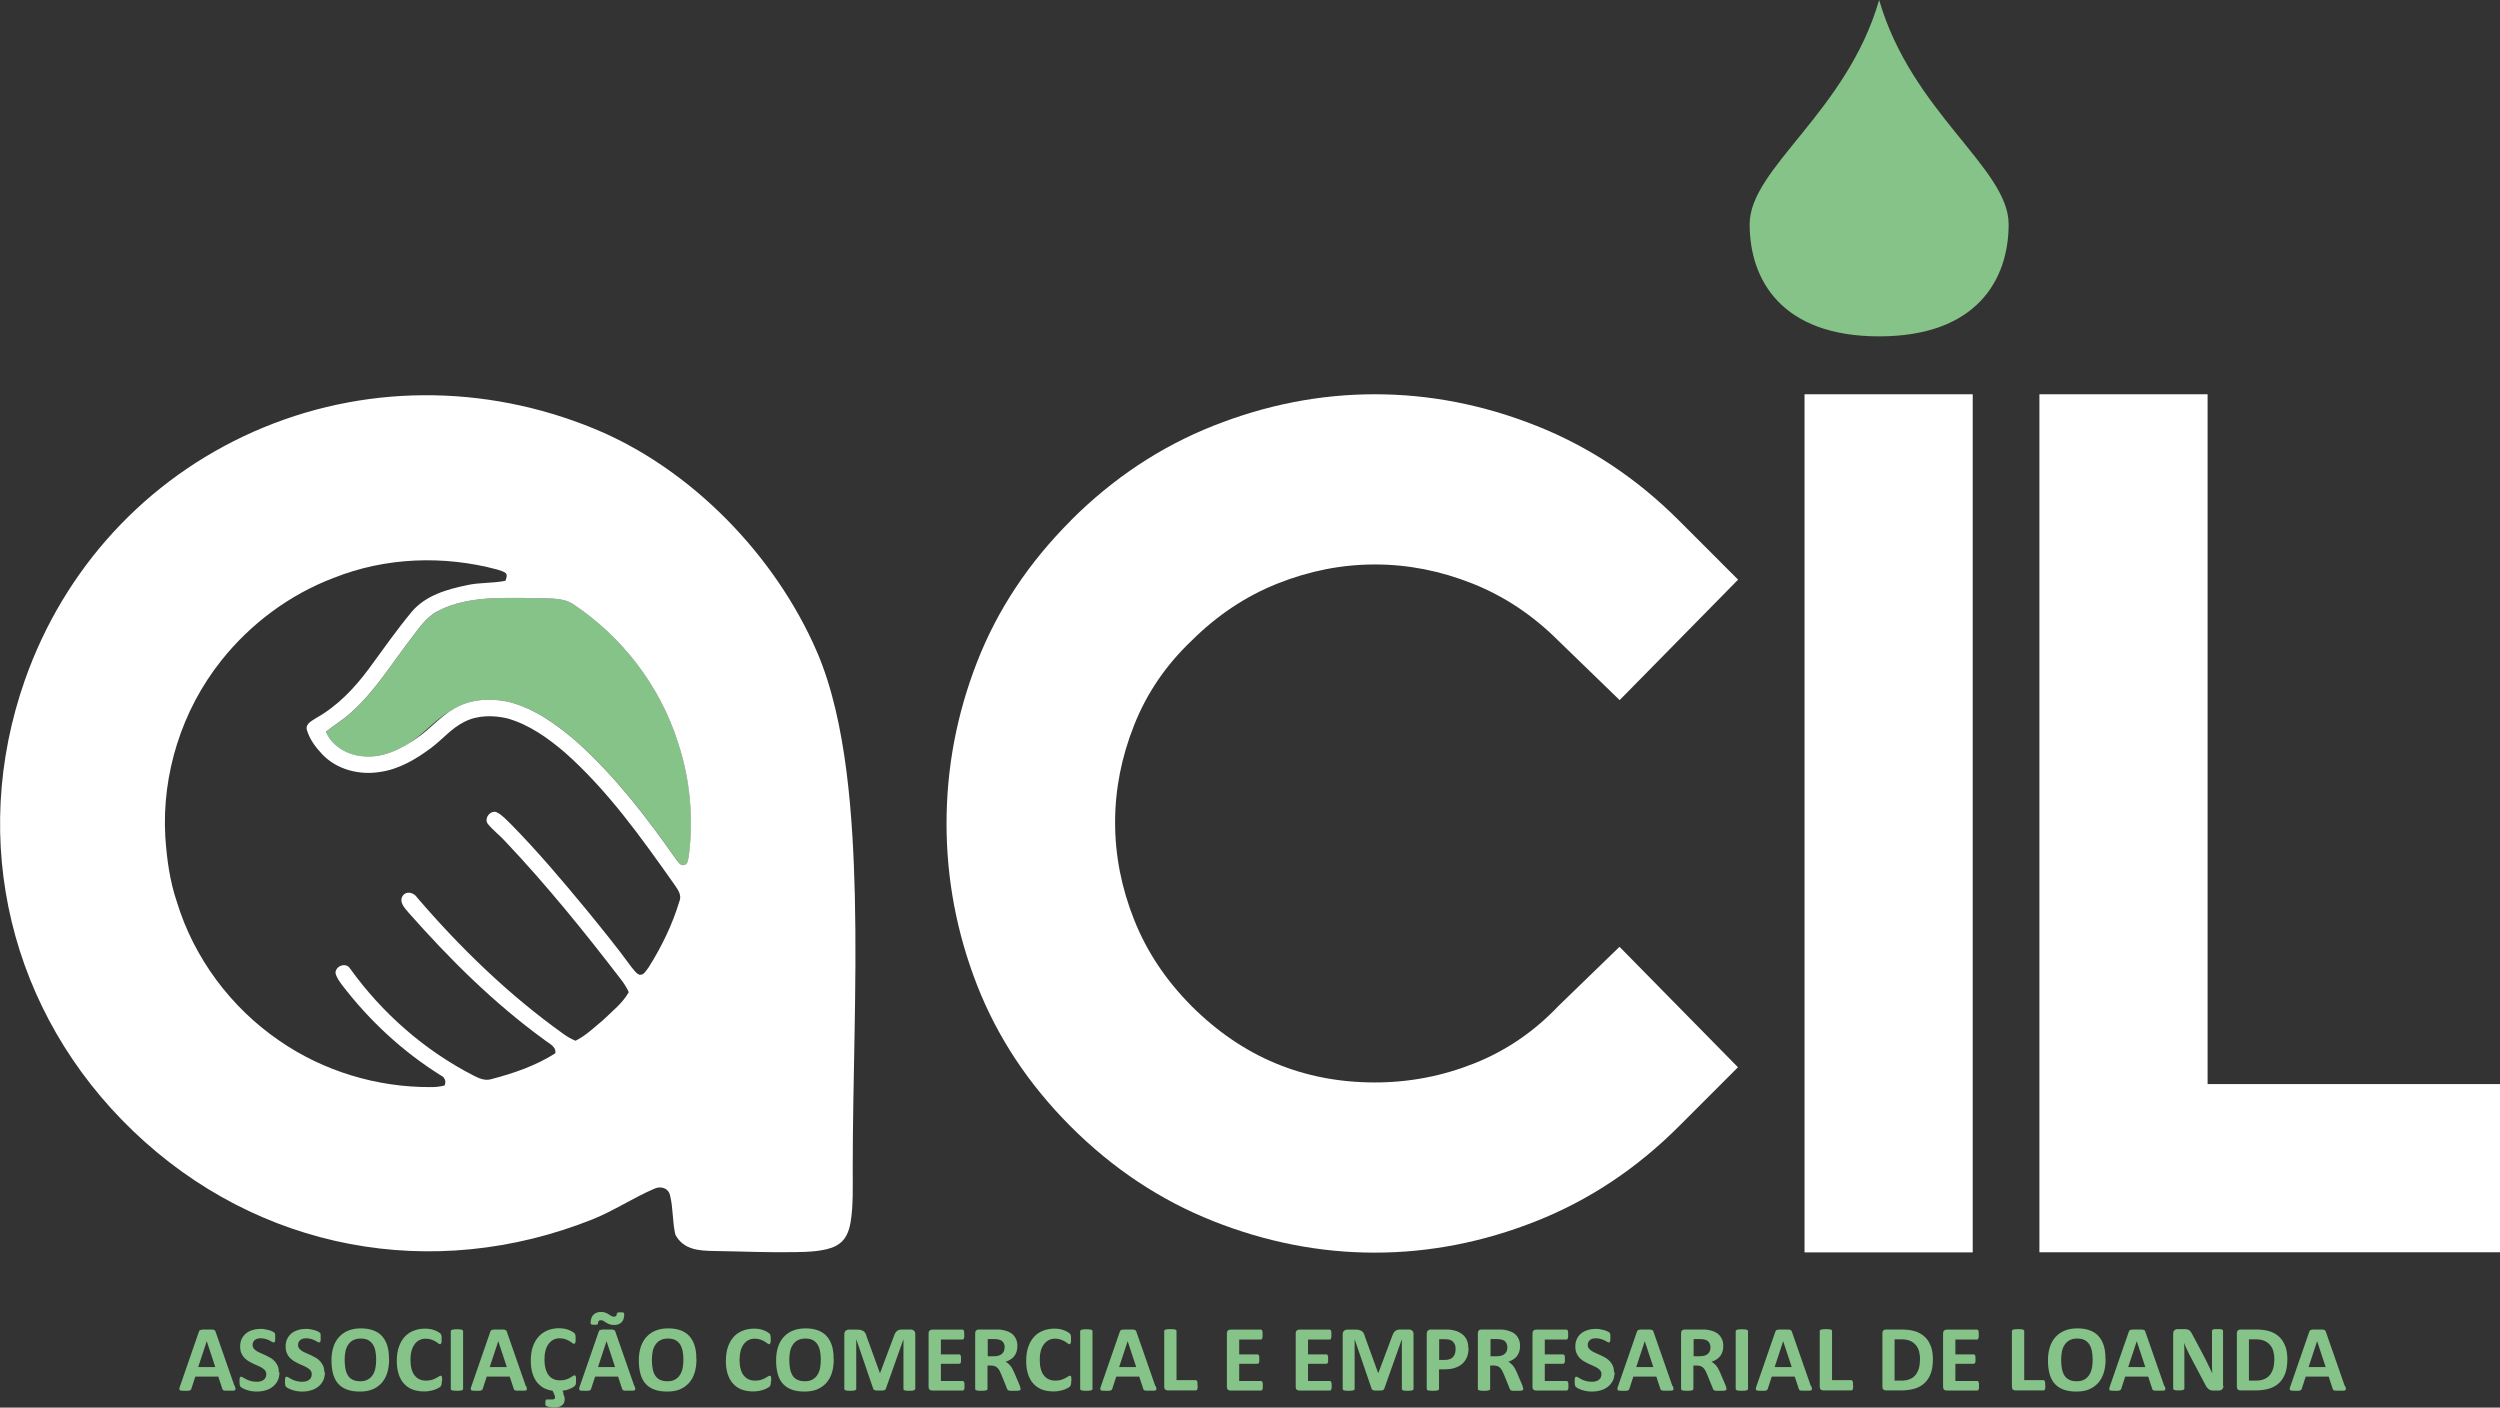
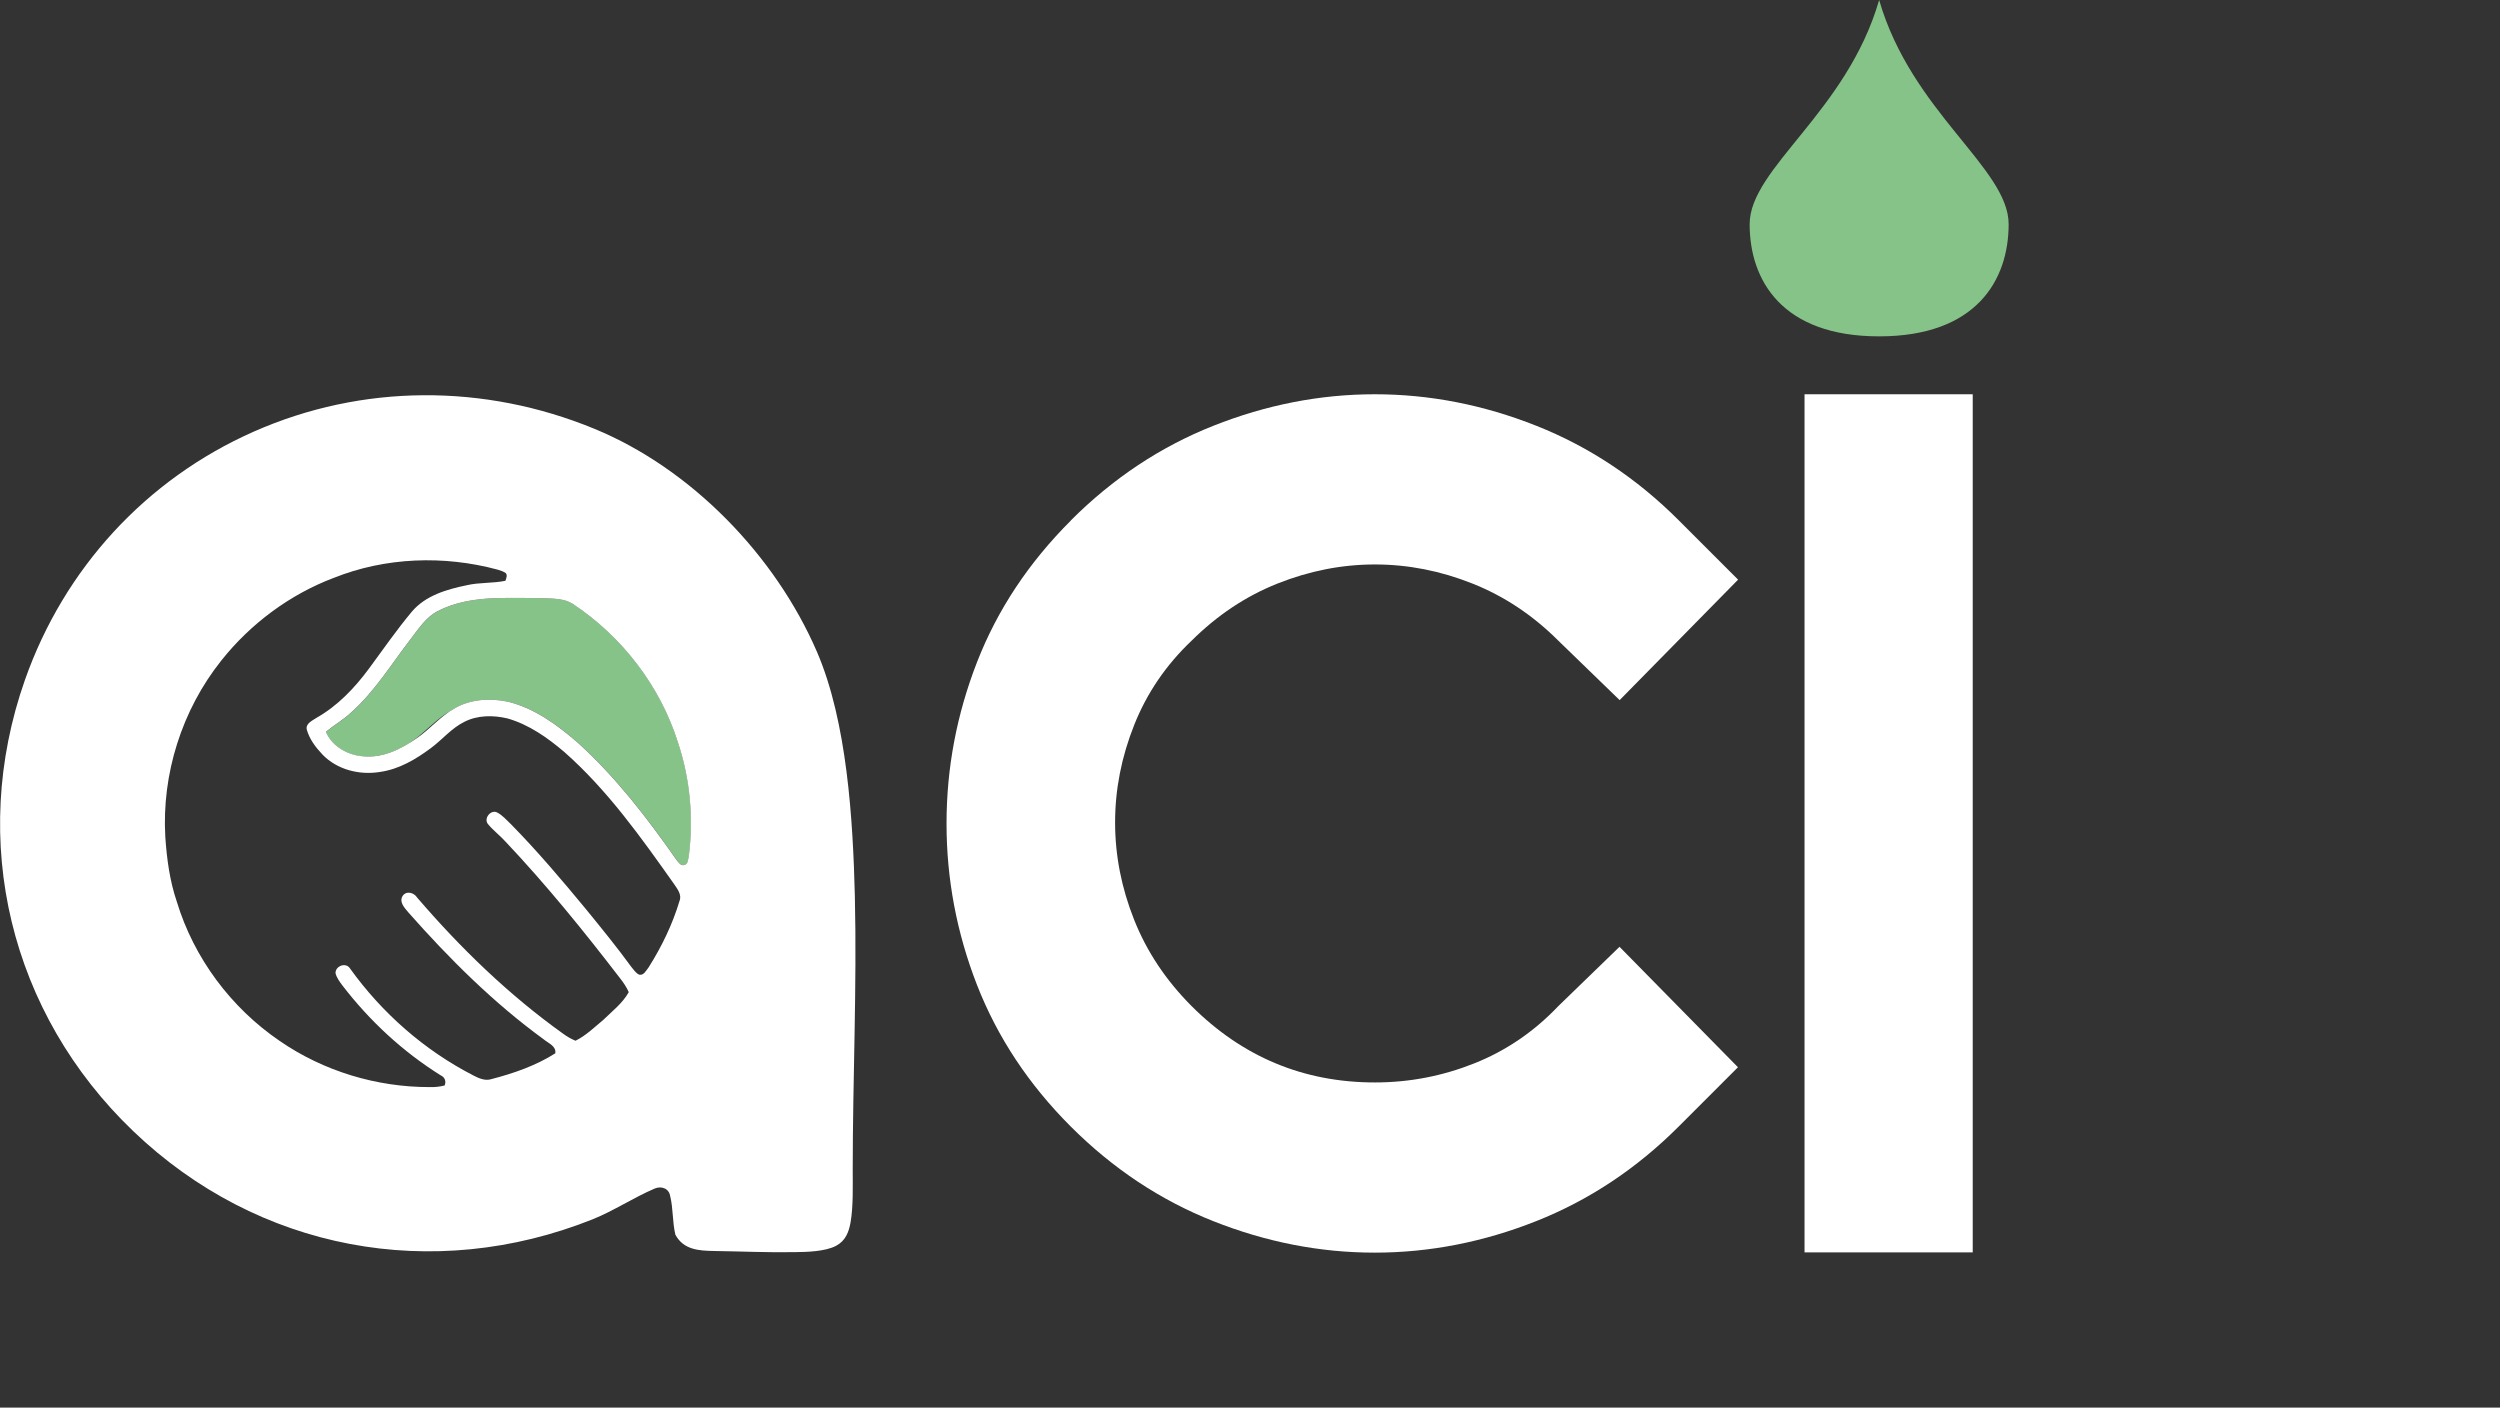
<svg xmlns="http://www.w3.org/2000/svg" id="Camada_2" data-name="Camada 2" viewBox="0 0 199.04 112.07">
  <rect x="0" y="0" width="199.04" height="112.07" fill="#333333" stroke="none" />
  <defs>
    <style>
      .cls-1, .cls-2 {
        fill: #fff;
      }

      .cls-2 {
        fill-rule: evenodd;
      }

      .cls-3 {
        fill: #86c388;
      }

      .cls-4 {
        fill: #86c388;
      }
    </style>
  </defs>
  <g id="Home">
    <g id="logo">
      <path class="cls-3" d="M35.87,56.6c-1.15.64-2,1.69-3.08,2.43-.08.05-.15.11-.23.16-1.11.68-2.38,1.16-3.7,1.03-1.2-.1-2.44-.8-2.91-1.95.65-.54,1.4-.96,2.01-1.54,1.88-1.67,3.19-3.84,4.72-5.82.64-.82,1.22-1.76,2.18-2.25,1.39-.74,2.98-.97,4.53-1.04,1.38-.03,2.75-.02,4.13.01.7.04,1.46.05,2.08.44,3.92,2.59,6.96,6.53,8.38,11.02.97,2.9,1.26,6.03.87,9.07-.07.25-.04.66-.38.71-.27.08-.42-.22-.58-.38-2.34-3.35-4.85-6.62-7.89-9.37-1.63-1.41-3.45-2.75-5.58-3.26-1.41-.29-2.96-.2-4.22.54-.11.06-.22.13-.33.2" />
      <path class="cls-1" d="M85.26,41.43c3.35-3.35,7.13-5.86,11.34-7.53,4.21-1.67,8.5-2.51,12.86-2.51s8.65.84,12.86,2.51c4.21,1.67,7.99,4.18,11.34,7.53l4.72,4.72-9.43,9.59-4.87-4.72c-2.03-2.03-4.31-3.55-6.85-4.56-2.54-1.01-5.12-1.52-7.76-1.52s-5.22.51-7.76,1.52c-2.54,1.01-4.82,2.54-6.85,4.56-2.03,1.93-3.55,4.16-4.56,6.7-1.01,2.54-1.52,5.12-1.52,7.76s.51,5.22,1.52,7.76c1.01,2.54,2.54,4.82,4.56,6.85,4.06,4.06,8.93,6.09,14.61,6.09,2.74,0,5.38-.51,7.91-1.52,2.54-1.01,4.77-2.54,6.69-4.56l4.87-4.72,9.43,9.59-4.72,4.72c-3.35,3.35-7.13,5.86-11.34,7.53-4.21,1.67-8.5,2.51-12.86,2.51s-8.65-.84-12.86-2.51c-4.21-1.67-7.99-4.18-11.34-7.53-3.35-3.35-5.83-7.1-7.46-11.26-1.62-4.16-2.43-8.44-2.43-12.86s.81-8.7,2.43-12.86c1.62-4.16,4.11-7.91,7.46-11.26" />
      <rect class="cls-1" x="143.67" y="31.39" width="13.39" height="68.32" />
-       <polygon class="cls-1" points="162.37 31.39 175.76 31.39 175.76 86.31 199.04 86.31 199.04 99.7 175.76 99.7 162.37 99.7 162.37 31.39" />
      <path class="cls-4" d="M149.61,0c2.58,8.93,10.31,13.39,10.31,17.85s-2.58,8.93-10.31,8.93-10.31-4.46-10.31-8.93,7.73-8.92,10.31-17.85" />
-       <path class="cls-3" d="M65.35,108.27c0-.25-.02-.49-.06-.69-.04-.21-.11-.39-.2-.54-.1-.15-.22-.26-.38-.35-.16-.08-.36-.12-.6-.12s-.44.05-.61.14c-.16.09-.29.21-.39.37-.1.15-.17.33-.21.53-.04.2-.06.42-.06.65,0,.27.02.5.06.71.04.21.11.39.2.54.09.15.22.26.38.34.16.08.36.12.6.12s.44-.04.61-.14c.16-.09.29-.21.39-.37.1-.15.17-.34.21-.54.04-.21.06-.43.06-.66M66.38,108.22c0,.4-.05.76-.15,1.08-.1.32-.25.59-.45.81-.2.22-.44.39-.73.51-.29.12-.63.17-1.01.17s-.71-.05-.99-.15c-.28-.1-.52-.25-.7-.45-.19-.2-.33-.46-.42-.77-.09-.31-.14-.68-.14-1.11,0-.39.05-.74.15-1.06.1-.31.25-.58.45-.8.2-.22.44-.39.73-.51.29-.12.63-.18,1.01-.18s.69.05.97.15c.28.1.52.25.7.45.19.2.33.46.43.76.1.31.14.67.14,1.09ZM61.37,109.97c0,.06,0,.12,0,.16,0,.04-.01.08-.02.11,0,.03-.02.06-.03.08-.01.02-.03.05-.06.08-.03.03-.08.07-.16.11-.08.04-.18.09-.29.13-.11.04-.24.07-.39.1-.15.03-.3.04-.47.04-.33,0-.63-.05-.9-.15-.27-.1-.49-.26-.68-.46-.19-.2-.33-.46-.43-.76-.1-.3-.15-.66-.15-1.06s.05-.78.16-1.1c.11-.32.26-.59.46-.81.2-.22.43-.38.71-.49.28-.11.58-.17.91-.17.13,0,.26.01.39.03.13.02.24.05.35.09.11.04.2.08.29.13.08.05.14.09.18.12.03.03.06.06.07.08.01.02.02.05.03.09,0,.04.01.08.02.12,0,.05,0,.1,0,.17,0,.07,0,.14,0,.19,0,.05-.01.09-.03.13-.01.03-.03.06-.04.07-.02.02-.04.02-.06.02-.04,0-.08-.02-.14-.07-.06-.04-.13-.09-.22-.15-.09-.05-.2-.1-.33-.15-.13-.04-.27-.07-.45-.07-.19,0-.36.04-.51.12-.15.08-.28.19-.38.34-.11.15-.19.32-.24.53-.05.21-.08.44-.08.7,0,.28.03.53.09.74.06.21.14.38.25.51.11.13.24.24.39.3.15.07.33.1.52.1.17,0,.32-.02.45-.06.13-.04.24-.09.33-.14.09-.05.17-.09.23-.13.06-.04.1-.06.14-.06.02,0,.04,0,.06.02.02.01.03.03.04.06,0,.03.02.07.02.13,0,.05,0,.13,0,.22ZM54.41,108.27c0-.25-.02-.49-.06-.69-.04-.21-.11-.39-.2-.54-.1-.15-.22-.26-.38-.35-.16-.08-.36-.12-.6-.12s-.44.05-.61.14c-.16.09-.29.21-.39.37-.1.15-.17.33-.21.53-.04.2-.06.42-.06.65,0,.27.02.5.06.71.04.21.11.39.2.54.1.15.22.26.38.34.16.08.36.12.6.12s.44-.04.61-.14c.16-.09.29-.21.39-.37.1-.15.17-.34.21-.54.04-.21.06-.43.06-.66ZM55.45,108.22c0,.4-.05.76-.15,1.08-.1.32-.25.59-.45.81-.2.22-.44.39-.73.51-.29.12-.63.17-1.01.17s-.71-.05-.99-.15c-.28-.1-.52-.25-.7-.45-.19-.2-.33-.46-.42-.77-.09-.31-.14-.68-.14-1.11,0-.39.05-.74.15-1.06.1-.31.25-.58.45-.8.2-.22.44-.39.73-.51.29-.12.63-.18,1.01-.18s.69.05.97.15c.28.1.52.25.7.45.19.2.33.46.43.76.1.31.14.67.14,1.09ZM49.12,104.58s.02-.07.06-.08c.04-.01.12-.02.23-.02s.19,0,.23.03c.04.02.06.06.06.11,0,.29-.07.51-.21.65-.14.15-.34.22-.61.22-.14,0-.26-.02-.36-.06-.1-.04-.19-.08-.26-.13-.08-.05-.15-.09-.21-.13-.06-.04-.13-.06-.21-.06-.08,0-.14.02-.18.07-.04.05-.05.11-.05.2,0,.02,0,.04-.02.05-.01.01-.03.02-.06.03-.02,0-.06.01-.09.01s-.08,0-.13,0c-.11,0-.19,0-.23-.03-.04-.02-.06-.06-.06-.11,0-.14.02-.27.06-.38.04-.11.09-.2.16-.27.07-.07.16-.13.26-.17.1-.04.22-.06.34-.06.14,0,.26.02.36.06.1.04.19.08.26.13.08.05.15.09.21.13.07.04.14.06.21.06.07,0,.13-.02.17-.06.04-.04.06-.11.06-.22ZM48.29,106.78h0l-.68,2.06h1.36l-.68-2.06ZM50.52,110.34c.03.09.05.16.06.21,0,.05,0,.09-.03.12-.03.03-.08.04-.15.05-.07,0-.17,0-.29,0-.13,0-.23,0-.3,0-.07,0-.13-.01-.16-.02-.04-.01-.06-.03-.08-.05-.02-.02-.03-.05-.04-.08l-.32-.97h-1.83l-.31.95s-.02.07-.04.09c-.02.02-.04.04-.08.06-.04.01-.09.02-.15.03-.07,0-.15,0-.26,0-.12,0-.2,0-.27-.01-.07,0-.11-.03-.13-.05-.03-.03-.03-.07-.03-.12,0-.05.03-.12.06-.21l1.49-4.3s.03-.08.05-.1c.02-.03.05-.05.1-.06.04-.01.1-.02.18-.03.08,0,.18,0,.31,0,.15,0,.26,0,.35,0,.09,0,.16.01.2.03.05.01.08.03.1.06.02.03.04.06.05.11l1.5,4.3ZM44.83,110.95c.05.1.08.18.1.25.02.07.03.14.03.21,0,.11-.02.21-.06.29-.04.08-.1.15-.17.2-.07.05-.16.09-.26.12-.1.03-.2.04-.31.04s-.21,0-.3-.02c-.09-.01-.17-.03-.23-.05-.06-.02-.1-.03-.13-.04-.03-.01-.04-.03-.06-.05-.01-.02-.02-.05-.02-.08,0-.03,0-.07,0-.13,0-.1,0-.17.03-.21.02-.04.05-.06.1-.06h.43c.07,0,.13-.02.16-.05.04-.03.05-.07.05-.13,0-.03,0-.06-.02-.1-.01-.04-.03-.08-.04-.12l-.13-.29c-.21-.03-.42-.09-.62-.18-.2-.09-.39-.24-.56-.42-.17-.19-.31-.44-.41-.74-.1-.3-.15-.66-.15-1.06s.05-.78.16-1.1c.11-.32.26-.59.46-.81.2-.22.43-.38.71-.5.28-.11.58-.17.91-.17.13,0,.26.01.39.03.13.02.24.05.35.09.11.04.2.08.29.13.08.05.14.09.18.12.03.03.06.06.07.08.01.02.02.05.03.09,0,.04.01.08.02.12,0,.05,0,.1,0,.17,0,.07,0,.14,0,.19,0,.05-.01.09-.03.13-.01.03-.03.06-.04.07-.02.02-.04.02-.06.02-.04,0-.08-.02-.14-.07-.06-.04-.13-.09-.22-.15-.09-.05-.2-.1-.33-.15-.13-.04-.27-.07-.45-.07-.19,0-.36.04-.51.12-.15.08-.28.19-.38.34-.11.15-.19.32-.24.53-.06.21-.08.44-.08.7,0,.29.03.53.09.74.06.21.14.38.25.52.11.14.24.24.39.3.15.07.33.1.52.1.17,0,.31-.02.44-.06.13-.04.24-.08.33-.14.09-.05.17-.1.23-.14.06-.04.1-.06.14-.06.02,0,.04,0,.06.02.02.01.03.03.04.06,0,.03.02.07.02.13,0,.05,0,.13,0,.22,0,.06,0,.12,0,.16,0,.04-.01.08-.02.11,0,.03-.02.06-.03.08-.01.02-.03.05-.06.08-.03.03-.08.06-.16.11-.08.04-.17.08-.26.12-.09.04-.19.07-.28.09-.09.02-.19.03-.27.04l.09.19ZM39.67,106.78h0l-.68,2.06h1.36l-.68-2.06ZM41.89,110.34c.03.09.05.16.06.21,0,.05,0,.09-.03.12-.03.03-.08.04-.15.05-.07,0-.17,0-.29,0-.13,0-.23,0-.3,0-.07,0-.13-.01-.16-.02-.04-.01-.06-.03-.08-.05-.02-.02-.03-.05-.04-.08l-.32-.97h-1.83l-.31.95s-.02.07-.04.09c-.02.02-.04.04-.08.06-.04.01-.09.02-.15.03-.07,0-.15,0-.26,0-.12,0-.2,0-.27-.01-.07,0-.11-.03-.13-.05-.03-.03-.03-.07-.03-.12,0-.05.03-.12.06-.21l1.49-4.3s.03-.08.05-.1c.02-.03.05-.05.09-.06.04-.01.1-.02.18-.03.08,0,.18,0,.31,0,.15,0,.26,0,.35,0,.09,0,.16.01.2.03.05.01.08.03.1.06.02.03.04.06.05.11l1.5,4.3ZM36.87,110.57s0,.05-.02.07c-.02.02-.04.04-.08.05-.04.01-.09.02-.15.03-.06,0-.14.01-.24.01s-.17,0-.24-.01c-.06,0-.12-.02-.15-.03-.04-.01-.06-.03-.08-.05-.02-.02-.02-.04-.02-.07v-4.58s0-.05.02-.07c.02-.02.04-.04.08-.05.04-.01.09-.02.15-.03.06,0,.14-.01.24-.01s.18,0,.24.01c.06,0,.11.02.15.03.04.01.06.03.08.05.02.02.02.04.02.07v4.58ZM35.17,109.97c0,.06,0,.12,0,.16,0,.04-.01.08-.02.11,0,.03-.02.06-.03.08-.01.02-.03.05-.06.08-.03.03-.08.07-.16.11-.08.04-.18.09-.29.13-.11.04-.24.07-.39.1-.15.03-.3.04-.47.04-.33,0-.63-.05-.9-.15-.27-.1-.49-.26-.68-.46-.19-.2-.33-.46-.43-.76-.1-.3-.15-.66-.15-1.06s.05-.78.16-1.1c.11-.32.26-.59.46-.81.2-.22.43-.38.71-.49.28-.11.58-.17.91-.17.13,0,.26.01.39.03.13.02.24.05.35.09.11.04.2.08.29.13.08.05.14.09.18.12.03.03.06.06.07.08.01.02.02.05.03.09,0,.04.01.08.02.12,0,.05,0,.1,0,.17,0,.07,0,.14,0,.19,0,.05-.01.09-.03.13-.01.03-.03.06-.04.07-.02.02-.04.02-.06.02-.04,0-.08-.02-.14-.07-.06-.04-.13-.09-.22-.15-.09-.05-.2-.1-.33-.15-.13-.04-.27-.07-.45-.07-.19,0-.36.04-.51.12-.15.08-.28.19-.38.34-.11.15-.19.32-.24.53-.06.21-.08.44-.08.7,0,.28.03.53.09.74.06.21.14.38.25.51.11.13.24.24.39.3.15.07.33.1.52.1.17,0,.32-.02.45-.06.13-.04.24-.09.33-.14.09-.05.17-.09.23-.13.06-.04.1-.06.14-.06.02,0,.04,0,.06.02.02.01.03.03.04.06,0,.03.02.07.02.13,0,.05,0,.13,0,.22ZM29.95,108.27c0-.25-.02-.49-.06-.69-.04-.21-.11-.39-.2-.54-.1-.15-.22-.26-.38-.35-.16-.08-.36-.12-.6-.12s-.44.05-.61.14c-.16.09-.29.21-.39.37-.1.15-.17.33-.21.53-.04.2-.06.42-.06.65,0,.27.02.5.06.71.04.21.11.39.2.54.09.15.22.26.38.34.16.08.36.12.6.12s.44-.04.61-.14c.16-.09.29-.21.39-.37.1-.15.17-.34.21-.54.04-.21.06-.43.06-.66ZM30.98,108.22c0,.4-.05.76-.15,1.08-.1.32-.25.59-.45.81-.2.22-.44.39-.73.51-.29.12-.63.17-1.01.17s-.71-.05-.99-.15c-.28-.1-.52-.25-.7-.45-.19-.2-.33-.46-.42-.77s-.14-.68-.14-1.11c0-.39.05-.74.15-1.06.1-.31.25-.58.45-.8.2-.22.44-.39.73-.51.29-.12.63-.18,1.01-.18s.69.05.97.15c.28.1.52.25.7.45.19.2.33.46.43.76.1.31.14.67.14,1.09ZM25.87,109.25c0,.26-.05.48-.14.67-.1.19-.22.35-.39.48-.16.13-.35.23-.57.29-.22.07-.45.1-.7.1-.17,0-.32-.01-.47-.04-.14-.03-.27-.06-.38-.1-.11-.04-.2-.08-.28-.12-.07-.04-.13-.08-.16-.11-.03-.03-.06-.08-.07-.14-.01-.06-.02-.15-.02-.26,0-.08,0-.14,0-.19,0-.05.01-.09.02-.13.01-.03.03-.06.04-.07.02-.01.04-.02.07-.02.03,0,.08.02.15.06.06.04.15.09.25.14.1.05.22.1.36.14.14.04.3.06.48.06.12,0,.23-.01.32-.04.1-.03.18-.07.24-.12.07-.05.12-.12.15-.19.03-.08.05-.16.05-.26,0-.11-.03-.2-.09-.28-.06-.08-.14-.15-.24-.21-.1-.06-.21-.12-.33-.17-.12-.05-.25-.11-.38-.17-.13-.06-.26-.13-.38-.2-.12-.08-.23-.17-.33-.27-.1-.11-.18-.23-.24-.38-.06-.14-.09-.32-.09-.52,0-.23.04-.44.13-.61.09-.18.2-.32.35-.44.15-.12.32-.2.52-.26.2-.06.41-.09.63-.09.11,0,.23,0,.34.03.12.02.22.04.32.07.1.03.19.06.27.1.08.04.13.07.15.09.02.02.04.05.05.06,0,.02.02.04.02.07,0,.03.01.06.01.11,0,.04,0,.1,0,.16,0,.07,0,.13,0,.18,0,.05-.01.09-.02.12,0,.03-.02.06-.04.07-.02.02-.04.02-.07.02s-.07-.02-.13-.05c-.06-.03-.13-.07-.22-.12-.09-.04-.19-.08-.3-.11-.11-.03-.24-.05-.38-.05-.11,0-.2.01-.28.04-.08.03-.15.06-.2.11-.05.05-.09.1-.12.17-.03.07-.04.13-.04.21,0,.11.03.2.09.28.06.08.14.15.24.21.1.06.21.12.34.17.12.05.25.11.38.17.13.06.26.13.38.2.13.08.24.17.33.27.1.11.18.23.24.37.06.14.09.31.09.51ZM22.25,109.25c0,.26-.05.48-.14.67-.1.19-.22.35-.39.48-.16.13-.35.23-.57.29-.22.07-.45.1-.7.1-.17,0-.32-.01-.47-.04-.14-.03-.27-.06-.38-.1-.11-.04-.2-.08-.28-.12-.07-.04-.13-.08-.16-.11-.03-.03-.06-.08-.07-.14-.01-.06-.02-.15-.02-.26,0-.08,0-.14,0-.19,0-.05.01-.09.02-.13.01-.03.03-.06.04-.07.02-.01.04-.02.07-.02.03,0,.08.02.15.06.06.04.15.09.25.14.1.05.22.1.36.14.14.04.3.06.48.06.12,0,.23-.01.32-.04.1-.03.18-.07.24-.12.07-.05.12-.12.15-.19.03-.08.05-.16.05-.26,0-.11-.03-.2-.09-.28-.06-.08-.14-.15-.24-.21-.1-.06-.21-.12-.33-.17-.12-.05-.25-.11-.38-.17-.13-.06-.26-.13-.38-.2-.12-.08-.23-.17-.33-.27-.1-.11-.18-.23-.24-.38-.06-.14-.09-.32-.09-.52,0-.23.04-.44.13-.61.09-.18.2-.32.35-.44.15-.12.32-.2.52-.26.2-.06.41-.09.63-.09.11,0,.23,0,.34.03.12.02.22.04.32.07.1.03.19.06.27.1.08.04.13.07.15.09.02.02.04.05.05.06,0,.02.02.04.02.07,0,.03.01.06.01.11,0,.04,0,.1,0,.16,0,.07,0,.13,0,.18,0,.05-.01.09-.02.12,0,.03-.02.06-.04.07-.02.02-.04.02-.07.02s-.07-.02-.13-.05c-.06-.03-.13-.07-.22-.12-.09-.04-.19-.08-.3-.11-.12-.03-.24-.05-.38-.05-.11,0-.2.01-.28.04-.08.03-.15.06-.2.11-.05.05-.09.1-.12.17-.03.07-.04.13-.04.21,0,.11.03.2.09.28.06.08.14.15.24.21.1.06.21.12.34.17.12.05.25.11.38.17.13.06.26.13.38.2.13.08.24.17.33.27.1.11.18.23.24.37.06.14.09.31.09.51ZM16.46,106.78h0l-.68,2.06h1.36l-.68-2.06ZM18.69,110.34c.03.09.05.16.06.21,0,.05,0,.09-.03.12-.03.03-.08.04-.15.05-.07,0-.17,0-.29,0-.13,0-.23,0-.3,0-.07,0-.13-.01-.16-.02-.04-.01-.06-.03-.08-.05-.02-.02-.03-.05-.04-.08l-.32-.97h-1.83l-.31.95s-.02.07-.04.09c-.02.02-.04.04-.08.06-.04.01-.09.02-.15.03-.07,0-.15,0-.26,0-.12,0-.2,0-.27-.01-.07,0-.11-.03-.13-.05-.03-.03-.03-.07-.03-.12,0-.05.03-.12.06-.21l1.49-4.3s.03-.08.05-.1c.02-.03.05-.05.1-.06.04-.01.1-.02.18-.03.08,0,.18,0,.31,0,.15,0,.26,0,.35,0,.09,0,.16.01.2.03.05.01.08.03.1.06.02.03.04.06.05.11l1.5,4.3Z" />
-       <path class="cls-3" d="M128.55,109.25c0,.26-.05.48-.14.67-.1.19-.22.35-.39.48-.16.13-.35.23-.57.29-.22.07-.45.1-.7.1-.17,0-.32-.01-.47-.04-.14-.03-.27-.06-.38-.1-.11-.04-.2-.08-.28-.12-.07-.04-.13-.08-.16-.11-.03-.03-.05-.08-.07-.14-.01-.06-.02-.15-.02-.26,0-.08,0-.14,0-.19,0-.05.01-.09.02-.13.01-.03.03-.06.04-.07.02-.01.04-.02.07-.02.03,0,.08.02.15.06.06.04.15.09.25.14.1.05.22.1.36.14.14.04.3.06.48.06.12,0,.23-.01.32-.04.1-.03.18-.07.24-.12.07-.05.12-.12.15-.19.03-.08.05-.16.05-.26,0-.11-.03-.2-.09-.28-.06-.08-.14-.15-.24-.21-.1-.06-.21-.12-.33-.17-.12-.05-.25-.11-.38-.17-.13-.06-.26-.13-.38-.2-.12-.08-.23-.17-.33-.27-.1-.11-.18-.23-.24-.38-.06-.14-.09-.32-.09-.52,0-.23.04-.44.13-.61.09-.18.2-.32.35-.44.15-.12.32-.2.52-.26.2-.06.41-.09.63-.09.11,0,.23,0,.34.03.12.02.22.04.32.07.1.03.19.06.27.1.08.04.13.07.15.09.02.02.04.05.05.06,0,.02.02.04.02.07,0,.03.01.06.01.11,0,.04,0,.1,0,.16,0,.07,0,.13,0,.18,0,.05-.01.09-.02.12,0,.03-.02.06-.04.07-.02.02-.04.02-.07.02s-.07-.02-.13-.05c-.06-.03-.13-.07-.22-.12-.09-.04-.19-.08-.3-.11-.12-.03-.24-.05-.38-.05-.11,0-.2.01-.28.04-.08.03-.15.06-.2.11-.05.05-.09.1-.12.17-.03.07-.04.13-.04.21,0,.11.03.2.09.28.06.08.14.15.24.21.1.06.21.12.34.17.12.05.25.11.38.17.13.06.26.13.38.2.13.08.24.17.33.27.1.11.18.23.24.37.06.14.09.31.09.51M124.87,110.32c0,.07,0,.13,0,.18,0,.05-.02.09-.03.12-.01.03-.03.05-.05.07-.02.01-.04.02-.06.02h-2.43c-.08,0-.15-.02-.21-.07-.06-.05-.08-.13-.08-.24v-4.23c0-.11.03-.19.08-.24.06-.05.13-.07.21-.07h2.42s.04,0,.06.02c.02.01.03.03.04.07.01.03.02.07.03.12,0,.05,0,.11,0,.19,0,.07,0,.13,0,.18,0,.05-.02.09-.03.12-.01.03-.03.05-.04.07-.02.01-.04.02-.06.02h-1.73v1.18h1.46s.04,0,.06.02c.02.01.03.03.05.06.01.03.02.07.03.12,0,.05,0,.11,0,.18,0,.07,0,.13,0,.18,0,.05-.02.09-.03.11-.01.03-.03.05-.05.06-.02.01-.04.02-.06.02h-1.46v1.37h1.74s.04,0,.06.02c.02.01.03.04.05.07.01.03.02.07.03.12,0,.05,0,.11,0,.18ZM120.01,107.28c0-.16-.04-.3-.11-.4-.07-.11-.19-.19-.36-.23-.05-.01-.11-.02-.17-.03-.06,0-.15-.01-.26-.01h-.44v1.37h.5c.14,0,.26-.02.37-.05.11-.03.19-.08.26-.14.07-.06.12-.13.16-.22.03-.08.05-.18.05-.28ZM121.28,110.58s0,.05-.02.07c-.01.02-.03.03-.07.05-.04.01-.09.02-.17.03-.07,0-.17,0-.3,0-.1,0-.19,0-.25,0-.06,0-.11-.01-.15-.03-.04-.01-.06-.03-.08-.05-.01-.02-.03-.05-.04-.08l-.44-1.09c-.05-.12-.1-.23-.15-.33-.05-.1-.11-.17-.17-.24-.06-.06-.13-.11-.21-.14-.08-.03-.17-.05-.28-.05h-.31v1.85s0,.05-.02.07c-.02.02-.04.04-.08.05-.04.01-.09.02-.15.03-.06,0-.14.01-.24.01s-.17,0-.24-.01c-.06,0-.11-.02-.15-.03-.04-.01-.06-.03-.08-.05-.02-.02-.02-.04-.02-.07v-4.41c0-.11.03-.19.08-.24s.13-.07.21-.07h1.26c.13,0,.23,0,.31,0,.08,0,.16.01.23.02.19.03.37.08.53.14.16.07.29.15.4.26.11.11.19.24.25.38.06.15.09.32.09.51,0,.16-.02.31-.06.44-.04.13-.1.25-.18.36-.08.1-.18.2-.3.27-.12.08-.25.14-.4.19.07.03.14.08.2.13.06.05.12.11.18.18.06.07.11.15.16.24.05.09.1.19.15.31l.41.96c.04.09.06.16.07.21.01.04.02.08.02.1ZM115.89,107.4c0-.17-.03-.31-.09-.42-.06-.11-.13-.19-.22-.24-.09-.05-.18-.09-.28-.1-.1-.01-.2-.02-.3-.02h-.42v1.65h.45c.16,0,.29-.02.4-.06.11-.04.19-.1.26-.18.07-.08.12-.17.15-.27.03-.11.05-.22.05-.35ZM116.92,107.33c0,.27-.04.51-.13.72-.08.21-.21.39-.37.53-.16.14-.36.25-.6.33-.24.08-.52.11-.84.11h-.41v1.55s0,.05-.02.07c-.02.02-.04.04-.08.05s-.09.02-.15.03c-.06,0-.14.01-.24.01s-.17,0-.24-.01c-.06,0-.11-.02-.15-.03-.04-.01-.06-.03-.08-.05-.02-.02-.02-.04-.02-.07v-4.36c0-.12.03-.21.09-.27.06-.06.14-.09.24-.09h1.14c.12,0,.23,0,.33.01.1,0,.23.03.37.06.14.03.29.08.44.16.15.08.28.18.38.29.1.12.19.26.24.42.06.16.08.34.08.53ZM112.54,110.57s0,.05-.02.07c-.01.02-.04.04-.08.05-.04.01-.08.02-.14.03-.06,0-.14.01-.23.01s-.17,0-.23-.01c-.06,0-.11-.02-.14-.03-.03-.01-.06-.03-.07-.05-.02-.02-.02-.04-.02-.07v-3.95h0l-1.4,3.94s-.03.06-.05.08c-.02.02-.05.04-.09.05-.04.01-.09.02-.15.02-.06,0-.13,0-.22,0s-.16,0-.22,0c-.06,0-.11-.02-.15-.03-.04-.01-.07-.03-.09-.05-.02-.02-.04-.04-.04-.07l-1.35-3.94h0v3.95s0,.05-.02.07c-.01.02-.04.04-.08.05-.04.01-.09.02-.15.03-.06,0-.13.01-.23.01s-.17,0-.23-.01c-.06,0-.11-.02-.14-.03-.04-.01-.06-.03-.08-.05-.01-.02-.02-.04-.02-.07v-4.32c0-.13.03-.23.1-.29.07-.07.16-.1.27-.1h.64c.12,0,.21,0,.3.03.08.02.15.05.21.09.06.04.11.1.15.17.04.07.08.16.1.27l1.05,2.89h.02l1.08-2.88c.03-.1.07-.19.11-.27.04-.07.08-.13.14-.18.05-.04.11-.08.18-.1.07-.02.15-.03.24-.03h.67c.07,0,.13,0,.17.03.05.02.09.04.12.08.03.03.06.07.07.12.02.05.02.1.02.17v4.32ZM106.02,110.32c0,.07,0,.13,0,.18,0,.05-.02.09-.03.12-.01.03-.03.05-.05.07-.02.01-.04.02-.06.02h-2.43c-.08,0-.15-.02-.21-.07-.06-.05-.08-.13-.08-.24v-4.23c0-.11.03-.19.08-.24.06-.05.13-.07.21-.07h2.42s.04,0,.06.02c.02.01.03.03.04.07.01.03.02.07.03.12,0,.05,0,.11,0,.19,0,.07,0,.13,0,.18,0,.05-.02.09-.03.12-.01.03-.03.05-.04.07-.02.01-.04.02-.06.02h-1.73v1.18h1.46s.04,0,.06.02c.02.01.03.03.05.06.01.03.02.07.03.12,0,.05,0,.11,0,.18,0,.07,0,.13,0,.18,0,.05-.02.09-.03.11-.01.03-.03.05-.05.06-.02.01-.04.02-.06.02h-1.46v1.37h1.74s.04,0,.06.02c.02.01.03.04.05.07.01.03.02.07.03.12,0,.05,0,.11,0,.18ZM100.54,110.32c0,.07,0,.13,0,.18,0,.05-.02.09-.03.12-.01.03-.03.05-.05.07-.02.01-.04.02-.06.02h-2.43c-.08,0-.15-.02-.21-.07-.06-.05-.08-.13-.08-.24v-4.23c0-.11.03-.19.08-.24s.13-.07.21-.07h2.42s.04,0,.06.02c.02.01.03.03.04.07.01.03.02.07.03.12,0,.05,0,.11,0,.19,0,.07,0,.13,0,.18,0,.05-.02.09-.03.12-.01.03-.03.05-.04.07-.02.01-.04.02-.06.02h-1.73v1.18h1.46s.04,0,.06.02c.02.01.03.03.05.06.01.03.02.07.03.12,0,.05,0,.11,0,.18,0,.07,0,.13,0,.18,0,.05-.02.09-.03.11-.01.03-.03.05-.05.06-.02.01-.04.02-.06.02h-1.46v1.37h1.74s.04,0,.06.02c.02.01.03.04.05.07.01.03.02.07.03.12,0,.05,0,.11,0,.18ZM95.35,110.29c0,.07,0,.14,0,.19,0,.05-.02.09-.03.13-.01.03-.03.06-.05.07-.02.02-.04.02-.07.02h-2.22c-.08,0-.15-.02-.21-.07-.06-.05-.08-.13-.08-.24v-4.41s0-.05.02-.07c.02-.02.04-.04.08-.05.04-.01.09-.02.15-.03.06,0,.14-.01.24-.01s.18,0,.24.01c.06,0,.11.02.15.03s.06.03.08.05c.02.02.02.04.02.07v3.9h1.52s.05,0,.07.02c.02.01.03.04.05.07.01.03.02.07.03.12,0,.05,0,.11,0,.19ZM89.78,106.78h0l-.68,2.06h1.36l-.68-2.06ZM92.01,110.34c.03.09.05.16.06.21,0,.05,0,.09-.03.12-.03.03-.08.04-.15.05-.07,0-.17,0-.29,0-.13,0-.23,0-.3,0-.07,0-.13-.01-.16-.02-.04-.01-.06-.03-.08-.05-.02-.02-.03-.05-.04-.08l-.32-.97h-1.83l-.31.95s-.02.07-.04.09c-.02.02-.04.04-.08.06-.04.01-.09.02-.15.03-.07,0-.15,0-.26,0-.12,0-.2,0-.27-.01-.07,0-.11-.03-.13-.05-.03-.03-.03-.07-.03-.12,0-.05.03-.12.06-.21l1.49-4.3s.03-.08.05-.1c.02-.03.05-.05.09-.06.04-.01.1-.02.18-.03.08,0,.18,0,.31,0,.15,0,.26,0,.35,0,.09,0,.16.01.2.03.05.01.08.03.1.06.02.03.04.06.05.11l1.5,4.3ZM86.98,110.57s0,.05-.02.07c-.02.02-.04.04-.08.05-.04.01-.09.02-.15.03-.06,0-.14.01-.24.01s-.17,0-.24-.01c-.06,0-.12-.02-.15-.03-.04-.01-.06-.03-.08-.05-.02-.02-.02-.04-.02-.07v-4.58s0-.05.02-.07c.02-.02.04-.04.08-.05.04-.01.09-.02.15-.03.06,0,.14-.01.24-.01s.18,0,.24.01c.06,0,.11.02.15.03s.06.03.08.05c.02.02.02.04.02.07v4.58ZM85.28,109.97c0,.06,0,.12,0,.16,0,.04-.01.08-.02.11,0,.03-.02.06-.03.08-.01.02-.03.05-.06.08-.03.03-.08.07-.16.11-.08.04-.18.09-.29.13-.11.04-.24.07-.39.1-.15.03-.3.04-.47.04-.33,0-.63-.05-.9-.15-.27-.1-.49-.26-.68-.46-.19-.2-.33-.46-.43-.76-.1-.3-.15-.66-.15-1.06s.05-.78.16-1.1c.11-.32.26-.59.46-.81.2-.22.43-.38.71-.49.28-.11.58-.17.91-.17.13,0,.26.01.39.03.13.02.24.05.35.09.11.04.2.08.29.13.08.05.14.09.18.12.03.03.06.06.07.08.01.02.02.05.03.09,0,.04.01.08.02.12,0,.05,0,.1,0,.17,0,.07,0,.14,0,.19,0,.05-.01.09-.03.13-.01.03-.03.06-.04.07-.02.02-.04.02-.06.02-.04,0-.08-.02-.14-.07-.06-.04-.13-.09-.22-.15-.09-.05-.2-.1-.33-.15-.13-.04-.27-.07-.45-.07-.19,0-.36.04-.51.12-.15.08-.28.19-.39.34-.11.15-.19.32-.24.53-.06.21-.08.44-.08.7,0,.28.03.53.09.74.06.21.14.38.25.51.11.13.24.24.39.3.15.07.33.1.52.1.17,0,.32-.02.45-.06.13-.04.24-.09.33-.14.09-.05.17-.09.23-.13.06-.04.1-.06.14-.06.02,0,.04,0,.06.02.02.01.03.03.04.06,0,.03.02.07.02.13,0,.05,0,.13,0,.22ZM79.99,107.28c0-.16-.04-.3-.11-.4-.07-.11-.19-.19-.36-.23-.05-.01-.11-.02-.17-.03-.06,0-.15-.01-.27-.01h-.44v1.37h.5c.14,0,.26-.02.37-.05.11-.03.19-.08.26-.14.07-.06.12-.13.16-.22.03-.08.05-.18.05-.28ZM81.26,110.58s0,.05-.02.07c-.01.02-.03.03-.07.05-.04.01-.09.02-.17.03-.07,0-.17,0-.3,0-.1,0-.19,0-.25,0-.06,0-.11-.01-.15-.03-.04-.01-.06-.03-.08-.05-.01-.02-.03-.05-.04-.08l-.44-1.09c-.05-.12-.1-.23-.15-.33-.05-.1-.11-.17-.17-.24-.06-.06-.13-.11-.21-.14-.08-.03-.17-.05-.28-.05h-.31v1.85s0,.05-.02.07c-.02.02-.04.04-.08.05-.04.01-.09.02-.15.03-.06,0-.14.01-.24.01s-.17,0-.24-.01c-.06,0-.11-.02-.15-.03-.04-.01-.06-.03-.08-.05-.02-.02-.02-.04-.02-.07v-4.41c0-.11.03-.19.08-.24.06-.05.13-.07.21-.07h1.26c.13,0,.23,0,.31,0,.08,0,.16.01.23.02.19.03.37.08.53.14.16.07.29.15.4.26.11.11.19.24.25.38.06.15.09.32.09.51,0,.16-.02.31-.06.44-.04.13-.1.25-.18.36-.08.1-.18.2-.3.27-.12.08-.25.14-.4.19.07.03.14.08.2.13.06.05.12.11.18.18.06.07.11.15.16.24.05.09.1.19.15.31l.41.96c.04.09.06.16.07.21.01.04.02.08.02.1ZM76.79,110.32c0,.07,0,.13,0,.18,0,.05-.02.09-.03.12-.01.03-.03.05-.05.07-.02.01-.04.02-.06.02h-2.43c-.08,0-.15-.02-.21-.07-.06-.05-.08-.13-.08-.24v-4.23c0-.11.03-.19.08-.24.06-.05.13-.07.21-.07h2.42s.04,0,.06.02c.02.01.03.03.04.07.01.03.02.07.03.12,0,.05,0,.11,0,.19,0,.07,0,.13,0,.18,0,.05-.02.09-.03.12-.01.03-.03.05-.04.07-.02.01-.04.02-.06.02h-1.73v1.18h1.46s.04,0,.06.02c.02.01.03.03.05.06.01.03.02.07.03.12,0,.05,0,.11,0,.18,0,.07,0,.13,0,.18,0,.05-.02.09-.03.11-.01.03-.03.05-.05.06-.02.01-.04.02-.06.02h-1.46v1.37h1.74s.04,0,.06.02c.02.01.03.04.05.07.01.03.02.07.03.12,0,.05,0,.11,0,.18ZM72.86,110.57s0,.05-.02.07c-.01.02-.04.04-.08.05-.04.01-.08.02-.14.03-.06,0-.14.01-.23.01s-.17,0-.23-.01c-.06,0-.11-.02-.14-.03-.03-.01-.06-.03-.07-.05-.02-.02-.02-.04-.02-.07v-3.95h0l-1.4,3.94s-.03.06-.05.08c-.02.02-.05.04-.09.05-.04.01-.09.02-.15.02-.06,0-.13,0-.22,0s-.16,0-.22,0c-.06,0-.11-.02-.15-.03-.04-.01-.07-.03-.09-.05-.02-.02-.04-.04-.04-.07l-1.35-3.94h0v3.95s0,.05-.02.07c-.01.02-.04.04-.08.05-.04.01-.09.02-.15.03-.06,0-.13.01-.23.01s-.17,0-.23-.01c-.06,0-.11-.02-.14-.03-.04-.01-.06-.03-.08-.05-.01-.02-.02-.04-.02-.07v-4.32c0-.13.03-.23.1-.29.07-.07.16-.1.27-.1h.64c.11,0,.21,0,.3.03.08.02.16.05.22.09.06.04.11.1.15.17.04.07.08.16.1.27l1.05,2.89h.02l1.08-2.88c.03-.1.07-.19.11-.27.04-.07.08-.13.14-.18.05-.04.11-.08.18-.1.07-.02.15-.03.24-.03h.67c.07,0,.13,0,.17.03.05.02.09.04.12.08.03.03.05.07.07.12s.02.1.02.17v4.32Z" />
-       <path class="cls-3" d="M184.48,106.78h0l-.68,2.06h1.36l-.68-2.06ZM186.71,110.34c.03.09.05.16.06.21,0,.05,0,.09-.03.12-.03.03-.08.04-.15.05-.07,0-.17,0-.29,0-.13,0-.23,0-.3,0-.07,0-.13-.01-.16-.02-.04-.01-.06-.03-.08-.05-.02-.02-.03-.05-.04-.08l-.32-.97h-1.83l-.31.95s-.02.07-.04.09c-.02.02-.04.04-.08.06-.04.01-.09.02-.15.03-.07,0-.15,0-.26,0-.12,0-.2,0-.27-.01-.07,0-.11-.03-.13-.05-.03-.03-.03-.07-.03-.12,0-.05.03-.12.06-.21l1.49-4.3s.03-.08.05-.1c.02-.03.05-.05.09-.06.04-.01.1-.02.18-.03.08,0,.18,0,.31,0,.15,0,.26,0,.35,0,.09,0,.16.01.2.03.05.01.08.03.1.06.02.03.04.06.05.11l1.5,4.3ZM181.08,108.24c0-.23-.03-.44-.08-.64-.05-.2-.14-.37-.26-.51-.12-.14-.27-.26-.46-.34-.19-.08-.43-.12-.73-.12h-.5v3.29h.51c.27,0,.5-.03.68-.11.18-.07.34-.17.46-.32.12-.14.21-.32.28-.53.06-.21.09-.45.09-.73ZM182.11,108.21c0,.44-.06.83-.17,1.14-.12.32-.28.57-.5.77-.22.2-.48.35-.79.44-.31.09-.68.14-1.11.14h-1.16c-.08,0-.15-.02-.21-.07-.06-.05-.08-.13-.08-.24v-4.23c0-.11.03-.19.08-.24.06-.05.13-.07.21-.07h1.24c.43,0,.8.05,1.1.15.3.1.56.25.76.45.21.2.36.45.47.74.11.29.16.63.16,1.02ZM177.02,110.36c0,.06-.01.11-.03.15-.02.04-.05.08-.08.11-.03.03-.07.05-.12.07-.05.01-.09.02-.14.02h-.42c-.09,0-.16,0-.23-.03-.06-.02-.12-.05-.18-.1-.06-.05-.11-.11-.16-.19-.05-.08-.11-.18-.17-.31l-1.2-2.27c-.07-.14-.14-.28-.21-.44-.07-.16-.14-.31-.19-.46h0c.01.18.02.36.02.54,0,.18,0,.36,0,.55v2.54s0,.05-.02.07c-.01.02-.04.04-.07.05-.03.01-.08.02-.14.03-.06,0-.13.01-.22.01s-.16,0-.22-.01c-.06,0-.1-.02-.13-.03-.03-.01-.06-.03-.07-.05-.01-.02-.02-.04-.02-.07v-4.36c0-.12.03-.21.1-.27.07-.06.15-.09.25-.09h.53c.09,0,.18,0,.24.02.07.02.12.04.17.08s.1.09.14.16c.04.07.09.15.14.25l.94,1.77c.05.11.11.21.16.32s.11.21.15.31c.05.1.1.21.15.31.05.1.09.2.14.3h0c0-.18-.01-.36-.02-.55,0-.19,0-.37,0-.54v-2.28s0-.05.02-.07c.01-.02.04-.04.07-.05.04-.02.08-.03.14-.03.06,0,.13,0,.22,0s.16,0,.21,0c.06,0,.1.02.13.03.03.02.05.03.07.05.01.02.02.04.02.07v4.36ZM170.12,106.78h0l-.68,2.06h1.36l-.68-2.06ZM172.34,110.34c.03.09.05.16.06.21,0,.05,0,.09-.03.12-.03.03-.08.04-.15.05-.07,0-.17,0-.29,0-.13,0-.23,0-.3,0-.07,0-.13-.01-.16-.02-.04-.01-.06-.03-.08-.05-.02-.02-.03-.05-.04-.08l-.32-.97h-1.83l-.31.95s-.02.07-.04.09c-.02.02-.04.04-.08.06-.04.01-.09.02-.15.03-.07,0-.15,0-.26,0-.12,0-.2,0-.27-.01-.07,0-.11-.03-.13-.05-.03-.03-.03-.07-.03-.12,0-.05.03-.12.06-.21l1.49-4.3s.03-.08.05-.1c.02-.03.05-.05.09-.06.04-.01.1-.02.18-.03.08,0,.18,0,.31,0,.15,0,.26,0,.35,0,.09,0,.16.01.2.03.05.01.08.03.1.06.02.03.04.06.05.11l1.5,4.3ZM166.61,108.27c0-.25-.02-.49-.06-.69-.04-.21-.11-.39-.2-.54-.1-.15-.22-.26-.38-.35-.16-.08-.36-.12-.6-.12s-.44.05-.61.14c-.16.09-.29.21-.39.37-.1.15-.17.33-.21.53-.04.2-.06.42-.06.65,0,.27.02.5.06.71.04.21.11.39.2.54.09.15.22.26.38.34.16.08.36.12.6.12s.44-.04.61-.14c.16-.09.29-.21.39-.37.1-.15.17-.34.21-.54.04-.21.06-.43.06-.66ZM167.64,108.22c0,.4-.05.76-.15,1.08-.1.32-.25.59-.45.81-.2.22-.44.39-.73.51-.29.12-.63.17-1.01.17s-.71-.05-.99-.15c-.28-.1-.52-.25-.7-.45-.19-.2-.33-.46-.42-.77s-.14-.68-.14-1.11c0-.39.05-.74.15-1.06.1-.31.25-.58.45-.8.2-.22.44-.39.73-.51.29-.12.63-.18,1.01-.18s.69.05.97.15c.28.1.52.25.7.45.19.2.33.46.43.76.1.31.14.67.14,1.09ZM162.84,110.29c0,.07,0,.14,0,.19,0,.05-.02.09-.03.13-.01.03-.03.06-.05.07-.02.02-.04.02-.07.02h-2.22c-.08,0-.15-.02-.21-.07-.06-.05-.08-.13-.08-.24v-4.41s0-.05.02-.07c.02-.02.04-.04.08-.05.04-.01.09-.02.15-.03.06,0,.14-.01.24-.01s.18,0,.24.01c.06,0,.11.02.15.03.04.01.06.03.08.05.02.02.02.04.02.07v3.9h1.52s.05,0,.07.02c.02.01.03.04.05.07.01.03.02.07.03.12,0,.05,0,.11,0,.19ZM157.56,110.32c0,.07,0,.13,0,.18,0,.05-.02.09-.03.12-.01.03-.03.05-.05.07-.02.01-.04.02-.06.02h-2.43c-.08,0-.15-.02-.21-.07-.06-.05-.08-.13-.08-.24v-4.23c0-.11.03-.19.08-.24.06-.05.13-.07.21-.07h2.42s.04,0,.06.02c.02.01.03.03.04.07.01.03.02.07.03.12,0,.05,0,.11,0,.19,0,.07,0,.13,0,.18,0,.05-.02.09-.03.12-.01.03-.03.05-.04.07-.02.01-.04.02-.06.02h-1.73v1.18h1.46s.04,0,.06.02c.02.01.03.03.05.06.01.03.02.07.03.12,0,.05,0,.11,0,.18,0,.07,0,.13,0,.18,0,.05-.02.09-.03.11-.01.03-.03.05-.05.06-.02.01-.04.02-.06.02h-1.46v1.37h1.74s.04,0,.06.02c.02.01.03.04.05.07.01.03.02.07.03.12,0,.05,0,.11,0,.18ZM152.87,108.24c0-.23-.03-.44-.08-.64-.05-.2-.14-.37-.26-.51-.12-.14-.27-.26-.46-.34-.19-.08-.43-.12-.73-.12h-.5v3.29h.51c.27,0,.5-.03.68-.11.18-.07.34-.17.46-.32.12-.14.21-.32.28-.53.06-.21.09-.45.09-.73ZM153.89,108.21c0,.44-.06.83-.17,1.14-.12.32-.28.57-.5.77-.22.2-.48.35-.79.44-.31.09-.68.14-1.11.14h-1.16c-.08,0-.15-.02-.21-.07-.06-.05-.08-.13-.08-.24v-4.23c0-.11.03-.19.08-.24s.13-.07.21-.07h1.24c.43,0,.8.05,1.1.15.3.1.56.25.76.45.21.2.36.45.47.74.11.29.16.63.16,1.02ZM147.54,110.29c0,.07,0,.14,0,.19,0,.05-.02.09-.03.13-.01.03-.03.06-.05.07-.02.02-.04.02-.07.02h-2.22c-.08,0-.15-.02-.21-.07-.06-.05-.08-.13-.08-.24v-4.41s0-.05.02-.07c.02-.02.04-.04.08-.05.04-.01.09-.02.15-.03s.14-.01.24-.01.18,0,.24.01c.06,0,.11.02.15.03.04.01.06.03.08.05.02.02.02.04.02.07v3.9h1.52s.05,0,.07.02c.02.01.03.04.05.07.01.03.02.07.03.12,0,.05,0,.11,0,.19ZM141.97,106.78h0l-.68,2.06h1.36l-.68-2.06ZM144.2,110.34c.03.09.05.16.06.21,0,.05,0,.09-.03.12-.03.03-.08.04-.15.05-.07,0-.17,0-.29,0-.13,0-.23,0-.3,0-.07,0-.13-.01-.16-.02-.04-.01-.06-.03-.08-.05-.02-.02-.03-.05-.04-.08l-.32-.97h-1.83l-.31.95s-.02.07-.04.09c-.02.02-.04.04-.08.06-.04.01-.09.02-.15.03-.07,0-.15,0-.26,0-.12,0-.2,0-.27-.01-.07,0-.11-.03-.13-.05-.03-.03-.03-.07-.03-.12,0-.05.03-.12.06-.21l1.49-4.3s.03-.08.05-.1c.02-.03.05-.05.09-.06.04-.01.1-.02.18-.03.08,0,.18,0,.31,0,.15,0,.26,0,.35,0,.09,0,.16.01.2.03.05.01.08.03.1.06.02.03.04.06.05.11l1.5,4.3ZM139.17,110.57s0,.05-.02.07c-.02.02-.04.04-.08.05-.04.01-.09.02-.15.03-.06,0-.14.01-.24.01s-.17,0-.24-.01c-.06,0-.11-.02-.15-.03-.04-.01-.06-.03-.08-.05-.02-.02-.02-.04-.02-.07v-4.58s0-.05.02-.07c.02-.02.04-.04.08-.05.04-.01.09-.02.15-.03.06,0,.14-.01.24-.01s.18,0,.24.01c.06,0,.11.02.15.03.04.01.06.03.08.05.02.02.02.04.02.07v4.58ZM136.18,107.28c0-.16-.04-.3-.11-.4-.07-.11-.19-.19-.36-.23-.05-.01-.11-.02-.17-.03-.06,0-.15-.01-.26-.01h-.44v1.37h.5c.14,0,.26-.02.37-.05.11-.03.19-.08.26-.14.07-.06.12-.13.16-.22.03-.08.05-.18.05-.28ZM137.46,110.58s0,.05-.02.07c-.01.02-.03.03-.07.05-.04.01-.09.02-.17.03-.07,0-.17,0-.3,0-.1,0-.19,0-.25,0-.06,0-.11-.01-.15-.03-.04-.01-.06-.03-.08-.05-.01-.02-.03-.05-.04-.08l-.44-1.09c-.05-.12-.1-.23-.15-.33-.05-.1-.11-.17-.17-.24-.06-.06-.13-.11-.21-.14-.08-.03-.17-.05-.28-.05h-.31v1.85s0,.05-.02.07c-.02.02-.04.04-.08.05-.04.01-.09.02-.15.03-.06,0-.14.01-.24.01s-.17,0-.24-.01c-.06,0-.11-.02-.15-.03-.04-.01-.06-.03-.08-.05-.02-.02-.02-.04-.02-.07v-4.41c0-.11.03-.19.08-.24.06-.05.13-.07.21-.07h1.26c.13,0,.23,0,.31,0,.08,0,.16.01.23.02.19.03.37.08.53.14.16.07.29.15.4.26.11.11.19.24.25.38.06.15.09.32.09.51,0,.16-.02.31-.06.44-.04.13-.1.25-.18.36-.08.1-.18.2-.3.27-.12.08-.25.14-.4.19.07.03.14.08.2.13.06.05.12.11.18.18.06.07.11.15.16.24.05.09.1.19.15.31l.41.96c.04.09.06.16.07.21.01.04.02.08.02.1ZM130.95,106.78h0l-.68,2.06h1.36l-.68-2.06ZM133.18,110.34c.03.09.05.16.06.21,0,.05,0,.09-.03.12-.03.03-.08.04-.15.05-.07,0-.17,0-.29,0-.13,0-.23,0-.3,0-.07,0-.13-.01-.16-.02-.04-.01-.06-.03-.08-.05-.02-.02-.03-.05-.04-.08l-.32-.97h-1.83l-.31.95s-.02.07-.04.09c-.02.02-.04.04-.08.06-.04.01-.09.02-.15.03-.07,0-.15,0-.26,0-.12,0-.2,0-.27-.01-.07,0-.11-.03-.13-.05-.03-.03-.03-.07-.03-.12,0-.05.03-.12.06-.21l1.49-4.3s.03-.08.05-.1c.02-.03.05-.05.09-.06.04-.01.1-.02.18-.03.08,0,.18,0,.31,0,.15,0,.26,0,.35,0,.09,0,.16.01.2.03.05.01.08.03.1.06.02.03.04.06.05.11l1.5,4.3Z" />
      <path class="cls-2" d="M34.85,48.66c1.39-.74,2.98-.97,4.53-1.04,1.38-.03,2.75-.02,4.13.01.7.04,1.46.05,2.08.44,3.92,2.59,6.96,6.53,8.38,11.02.97,2.9,1.26,6.03.87,9.07-.07.25-.04.66-.38.71-.27.08-.42-.22-.58-.38-2.34-3.35-4.85-6.62-7.89-9.37-1.63-1.41-3.45-2.75-5.58-3.26-1.41-.29-2.96-.2-4.22.54-1.12.62-1.94,1.64-2.99,2.36-1.26.89-2.76,1.62-4.34,1.45-1.2-.1-2.44-.8-2.91-1.95.65-.54,1.4-.96,2.01-1.54,1.88-1.67,3.19-3.84,4.72-5.82.64-.82,1.22-1.76,2.18-2.25M26.57,46.01c4.12-1.65,8.77-1.81,13.04-.66.23.07.46.14.66.28.15.19.03.41-.03.61-1.01.21-2.06.12-3.06.35-1.6.33-3.31.82-4.4,2.12-1.21,1.45-2.29,3.01-3.41,4.53-1.14,1.54-2.49,2.96-4.17,3.91-.32.22-.87.44-.78.92.21.77.71,1.43,1.25,2,1.16,1.21,2.95,1.66,4.58,1.39,1.52-.21,2.86-1.01,4.07-1.91.9-.67,1.63-1.58,2.65-2.08,1.05-.54,2.31-.54,3.44-.27,1.71.49,3.19,1.54,4.53,2.68,3.43,3.03,6.1,6.79,8.73,10.51.26.39.63.84.43,1.34-.56,1.87-1.42,3.64-2.46,5.29-.2.24-.38.66-.75.58-.27-.12-.43-.39-.62-.61-1.15-1.58-2.39-3.1-3.63-4.62-1.91-2.31-3.84-4.59-5.94-6.73-.37-.35-.71-.76-1.17-.98-.51-.18-1.04.54-.67.96.42.51.95.9,1.39,1.39,3.25,3.44,6.24,7.13,9.12,10.88.27.34.51.7.69,1.1-.49.88-1.31,1.51-2.03,2.21-.71.59-1.38,1.25-2.21,1.66-.36-.15-.69-.34-1-.57-4.32-3.09-8.16-6.81-11.61-10.83-.25-.4-.87-.57-1.16-.12-.29.48.16.94.45,1.29,3.27,3.7,6.79,7.21,10.79,10.12.36.31,1.01.53.92,1.11-1.54.98-3.3,1.59-5.07,2.05-.51.17-1.02-.06-1.46-.29-3.89-2-7.26-4.96-9.81-8.51-.32-.52-1.16-.22-1.16.36.09.38.33.69.56,1,2.16,2.81,4.8,5.26,7.81,7.14.33.15.46.47.32.81-.38.1-.78.14-1.17.13-4.24.01-8.48-1.27-11.97-3.68-3.86-2.63-6.82-6.59-8.18-11.07-.57-1.67-.8-3.42-.92-5.17-.29-5.01,1.32-10.1,4.45-14.03,2.33-2.94,5.46-5.27,8.98-6.6ZM53.36,95.24c.24.98.17,2.04.41,3.06.65,1.21,1.87,1.28,3.12,1.3,2.13.03,4.29.13,6.42.09.95-.01,2.39-.05,3.25-.5.75-.4,1.02-1.08,1.16-1.88.22-1.28.17-2.88.17-4.18,0-7.26.34-14.51.17-21.78-.15-6.04-.61-13.88-3.02-19.46-3.31-7.66-10-14.58-17.74-17.76-8.73-3.59-18.45-3.59-27.11.24-8.58,3.8-15.08,10.9-18.2,19.75-4.52,12.83-1.18,26.55,8.61,35.93,9.92,9.51,23.86,12.11,36.6,7.02,1.64-.66,3.26-1.73,4.92-2.44.54-.24,1.17,0,1.24.63Z" />
    </g>
  </g>
</svg>